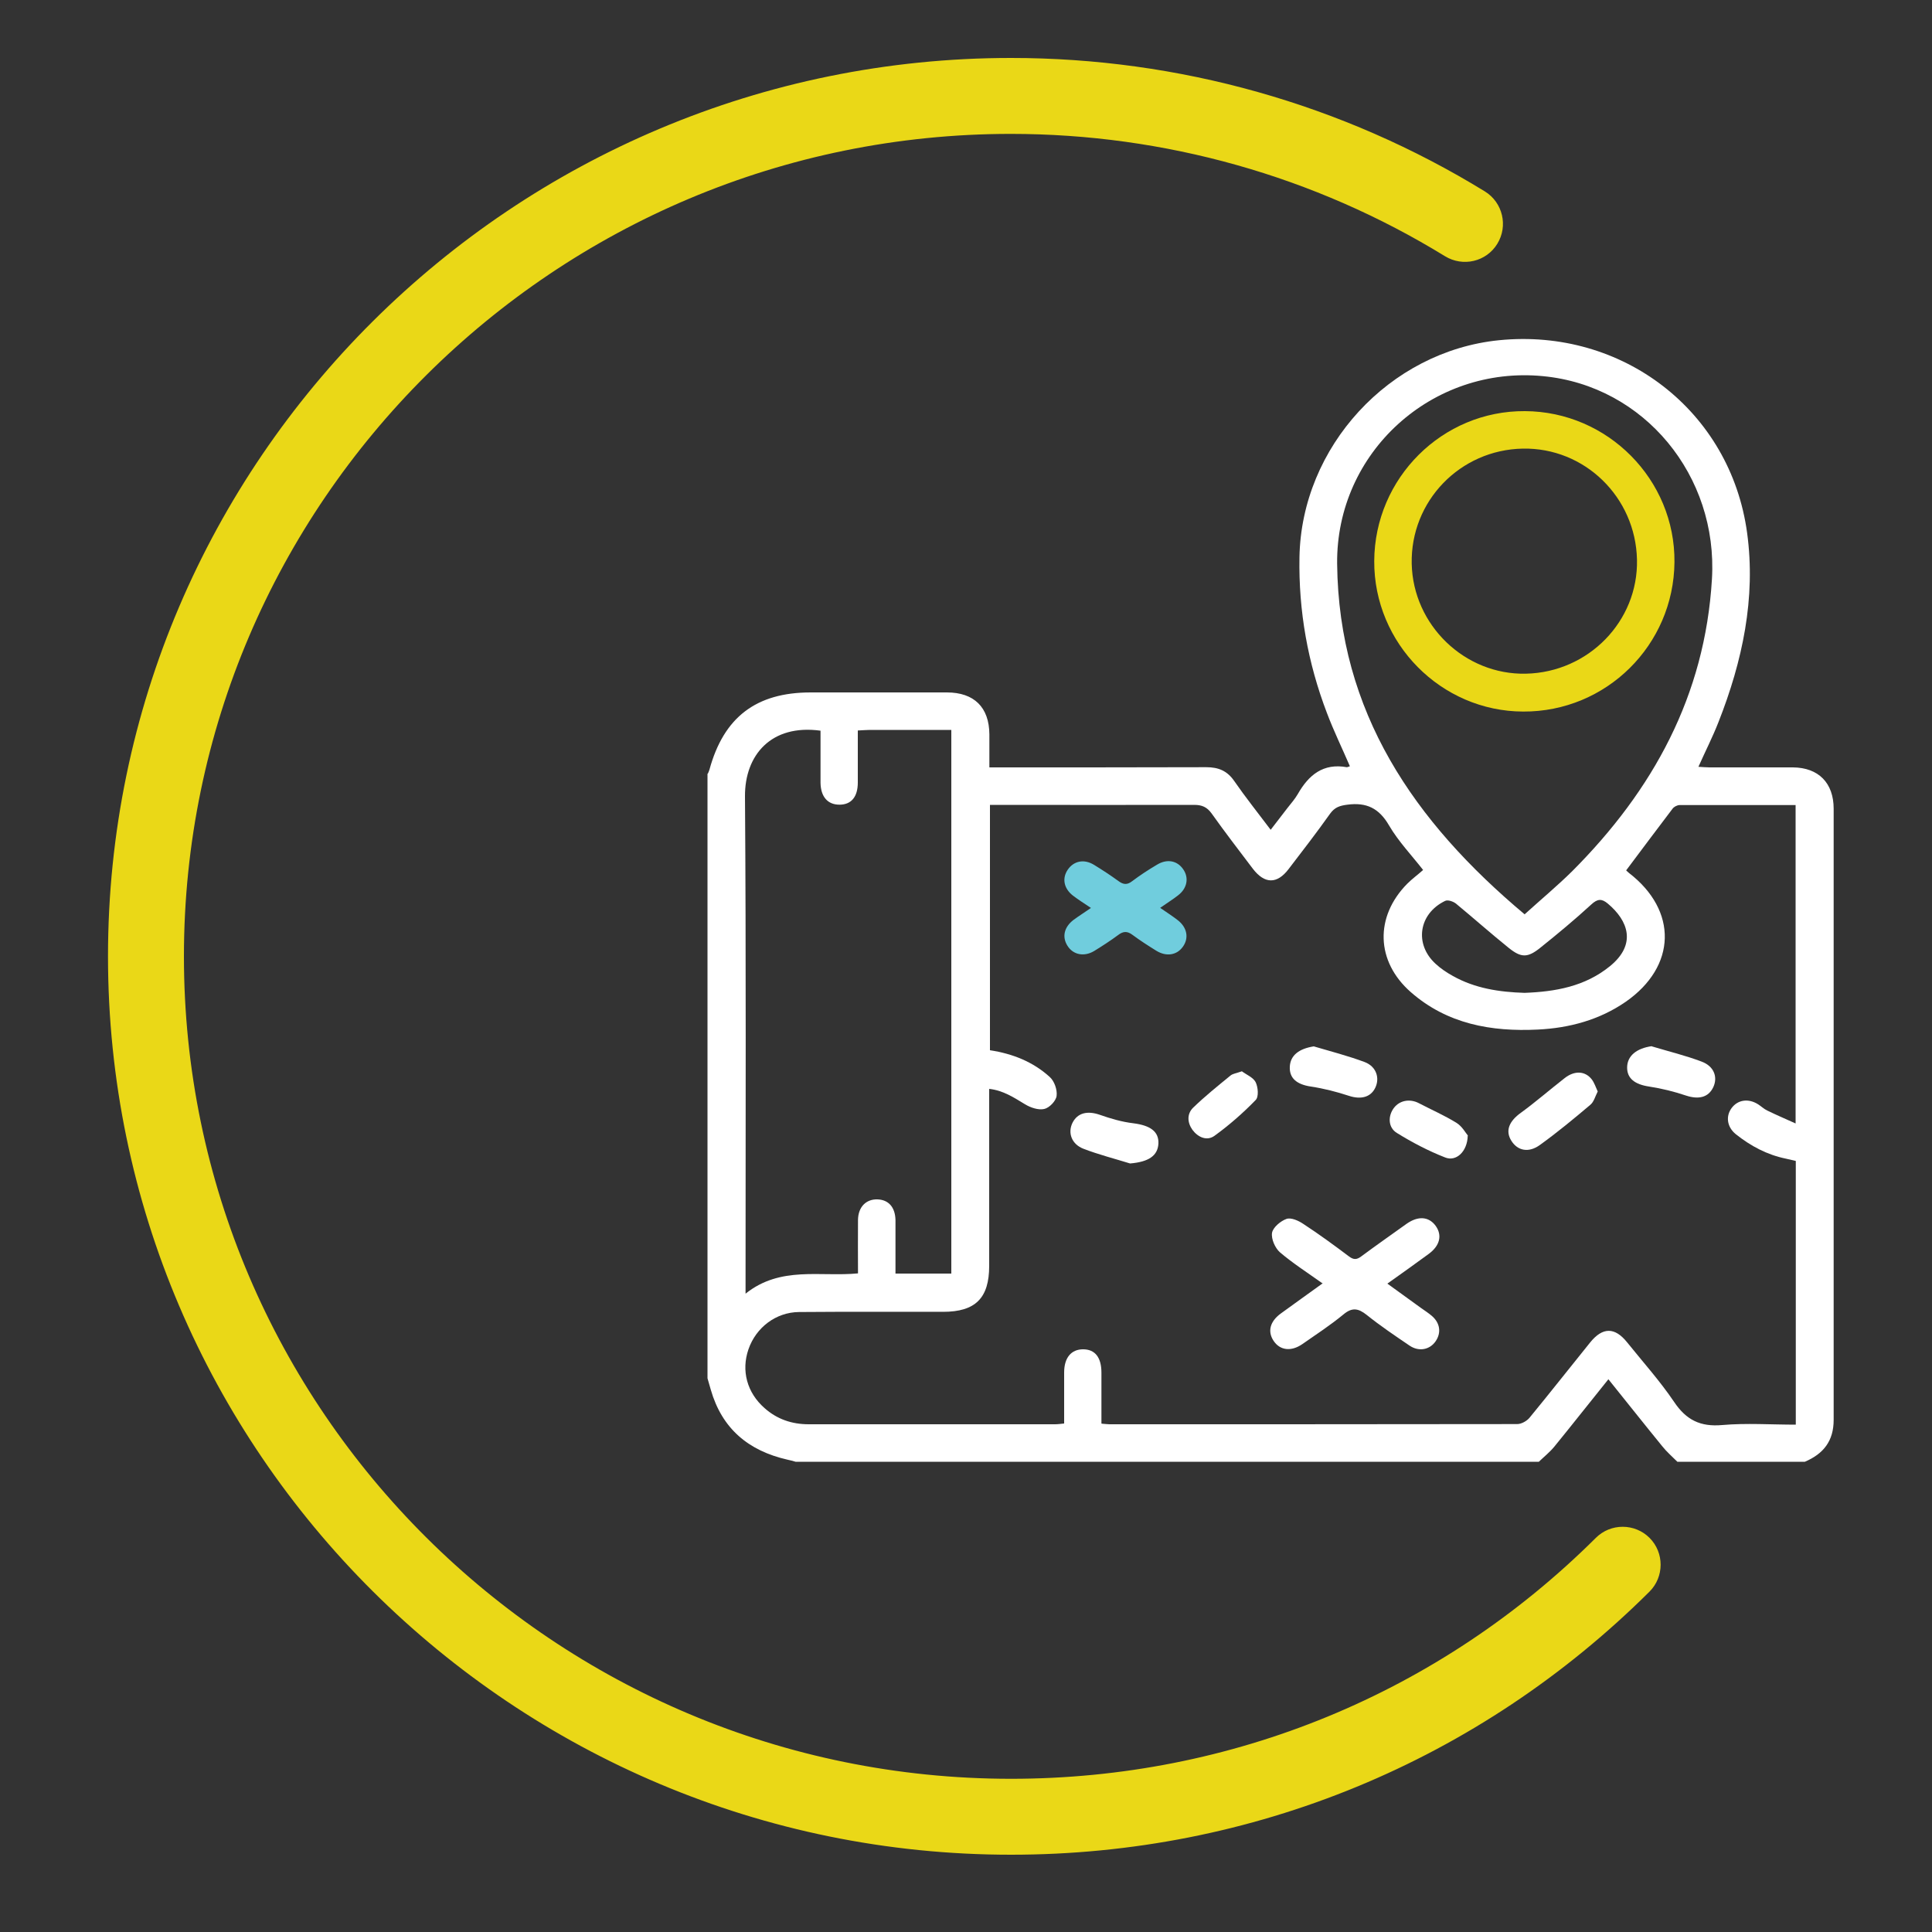
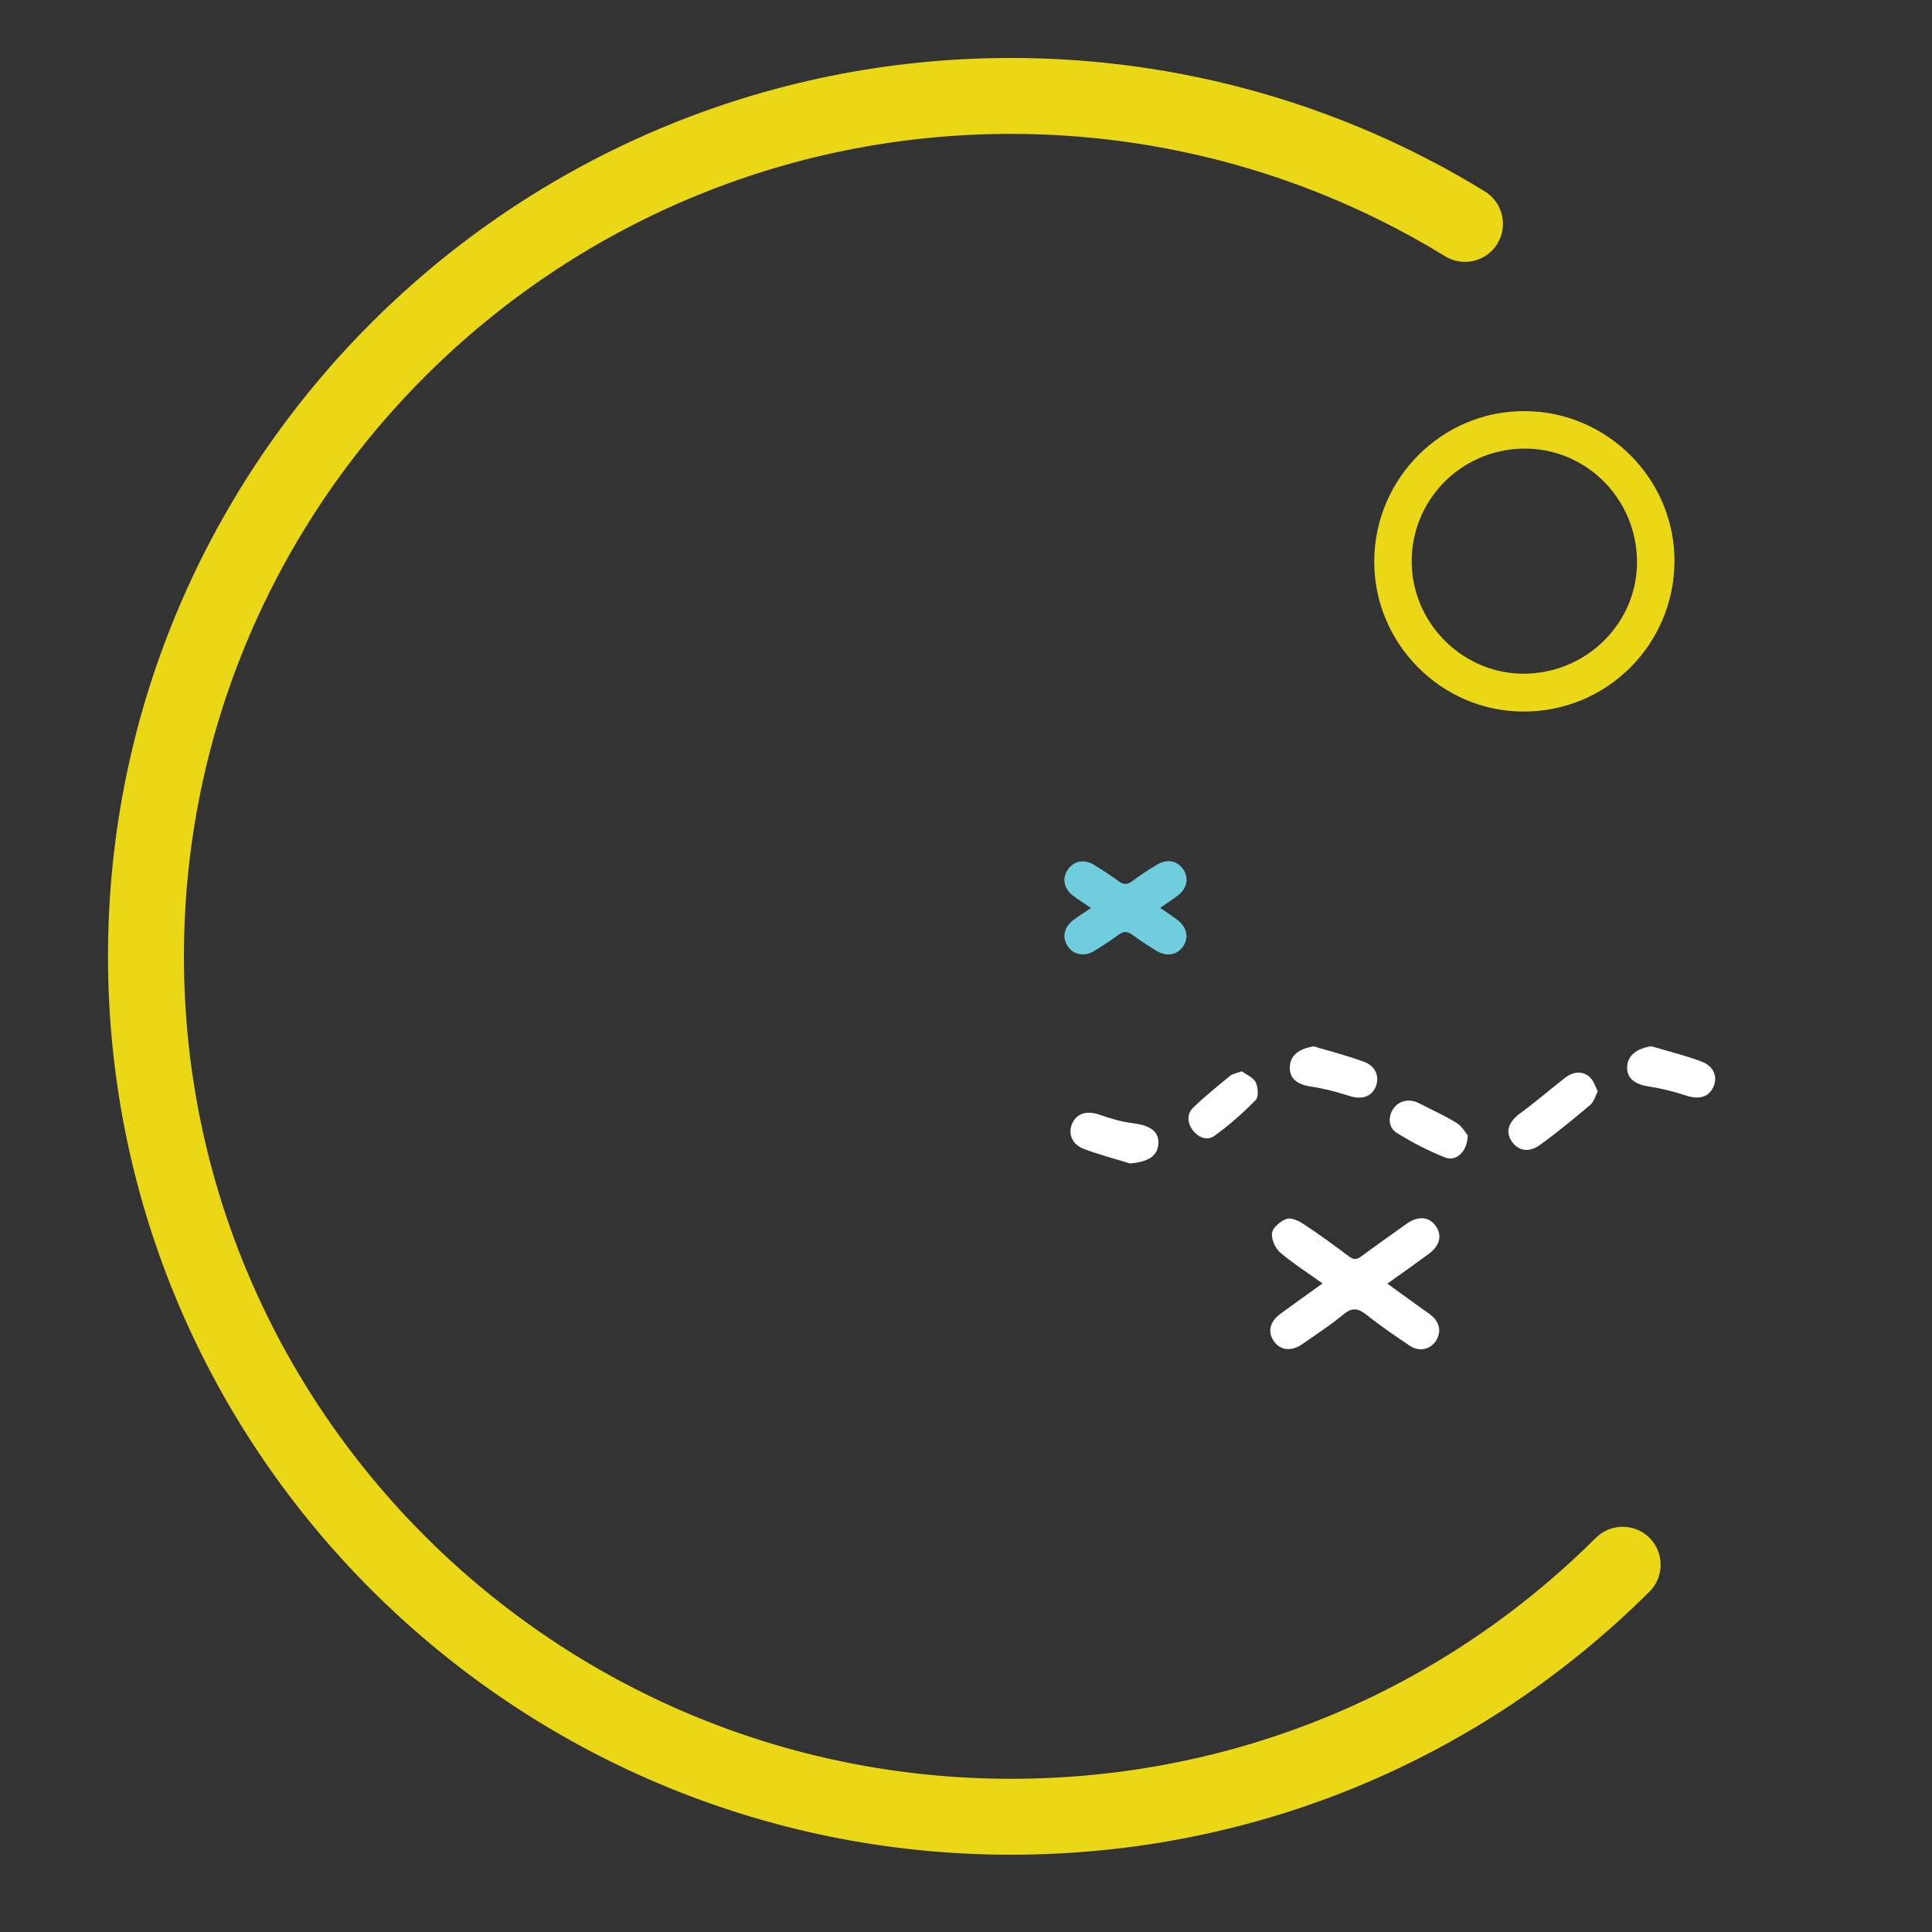
<svg xmlns="http://www.w3.org/2000/svg" id="Layer_1" viewBox="0 0 100 100">
  <rect x="0" y="0" width="100" height="100" fill="#333333" stroke="none" />
  <defs>
    <style>.cls-1{fill:#ead817;}.cls-2{fill:#fff;}.cls-3{fill:#70cddd;}</style>
  </defs>
  <path class="cls-1" d="M52.33,96c-25.77,0-46.74-20.86-46.74-46.5S26.55,3,52.33,3c8.69,0,17.17,2.39,24.53,6.91.92.57,1.21,1.78.64,2.71-.57.93-1.78,1.21-2.71.64-6.74-4.14-14.51-6.33-22.47-6.33C28.72,6.93,9.52,26.03,9.52,49.5s19.2,42.57,42.81,42.57c11.43,0,22.19-4.43,30.27-12.47.77-.77,2.02-.76,2.78,0,.77.77.76,2.02,0,2.78-8.83,8.78-20.56,13.62-33.05,13.62" />
-   <path class="cls-2" d="M36.64,40.04c.03-.07.06-.13.08-.2.74-2.72,2.42-4,5.24-4,2.35,0,4.7,0,7.05,0,1.41,0,2.19.77,2.2,2.17,0,.55,0,1.09,0,1.71h.71c3.51,0,7.01,0,10.52-.01.63,0,1.08.19,1.44.71.58.84,1.22,1.64,1.89,2.53.31-.4.59-.76.87-1.13.19-.24.39-.47.54-.73.56-.98,1.31-1.6,2.53-1.38.04,0,.1-.03.16-.05-.4-.93-.84-1.83-1.19-2.76-.99-2.59-1.47-5.28-1.42-8.06.1-5.71,4.65-10.66,10.33-11.23,6.38-.64,11.98,3.65,12.84,9.97.46,3.37-.24,6.64-1.48,9.79-.3.77-.68,1.51-1.04,2.32.21.01.39.03.57.03,1.44,0,2.88,0,4.32,0,1.33.01,2.11.81,2.11,2.14,0,10.54,0,21.08,0,31.63,0,1.1-.53,1.76-1.49,2.17h-6.6c-.26-.26-.55-.51-.78-.8-.93-1.14-1.84-2.29-2.79-3.47-.96,1.19-1.87,2.35-2.8,3.49-.24.29-.53.52-.8.78h-38.47c-.14-.04-.28-.08-.43-.11-2.01-.46-3.38-1.6-3.96-3.62-.06-.2-.11-.39-.17-.59v-31.29ZM57.03,73.69c.17.01.28.03.39.03,7.03,0,14.07,0,21.11-.01.22,0,.5-.16.64-.33,1.06-1.29,2.09-2.6,3.14-3.9.64-.79,1.27-.8,1.91,0,.82,1.02,1.7,2,2.43,3.08.63.94,1.36,1.3,2.49,1.2,1.25-.11,2.53-.02,3.81-.02v-13.65c-.19-.04-.35-.08-.52-.12-.97-.2-1.81-.65-2.58-1.26-.46-.37-.54-.93-.22-1.36.32-.43.87-.51,1.37-.19.16.1.3.24.47.32.47.23.94.43,1.47.67v-16.48c-2.02,0-4.01,0-6,0-.13,0-.3.09-.37.19-.8,1.05-1.59,2.11-2.4,3.19.03.03.08.08.14.13,2.54,1.95,2.47,4.84-.16,6.67-1.36.94-2.92,1.36-4.55,1.44-2.42.12-4.7-.29-6.58-1.94-1.81-1.59-1.87-3.9-.18-5.61.25-.25.54-.46.82-.71-.6-.77-1.28-1.48-1.76-2.3-.52-.9-1.17-1.21-2.16-1.08-.39.05-.65.13-.89.46-.69.97-1.42,1.92-2.15,2.87-.6.79-1.24.78-1.85-.01-.72-.95-1.45-1.9-2.14-2.87-.24-.33-.5-.44-.9-.44-3.32.01-6.64,0-9.96,0h-.61v12.7c1.18.18,2.23.6,3.09,1.38.24.21.4.66.36.98-.03.26-.37.62-.64.68-.3.07-.71-.07-.99-.24-.58-.35-1.13-.72-1.86-.8v.68c0,2.83,0,5.65,0,8.48,0,1.67-.71,2.38-2.39,2.38-2.48,0-4.97-.01-7.45.01-1.2.01-2.23.8-2.62,1.93-.38,1.1-.08,2.24.83,3.04.65.58,1.42.84,2.29.84,4.25,0,8.5,0,12.74,0,.15,0,.29-.02.48-.04,0-.9,0-1.77,0-2.64,0-.77.37-1.2.98-1.2.62,0,.95.42.95,1.21,0,.87,0,1.73,0,2.63M49.24,65.93v-28.15c-1.43,0-2.82,0-4.22,0-.18,0-.37.02-.62.03,0,.92,0,1.81,0,2.69,0,.75-.34,1.15-.95,1.15-.61,0-.97-.41-.98-1.14,0-.38,0-.76,0-1.14v-1.55c-2.56-.35-3.92,1.27-3.91,3.39.06,8.32.03,16.65.03,24.97v.78c1.81-1.45,3.87-.86,5.82-1.05,0-.96-.01-1.87,0-2.77.01-.67.42-1.08,1.01-1.06.57.02.91.4.93,1.06,0,.4,0,.8,0,1.19v1.59h2.9ZM78.92,47.32c.86-.78,1.69-1.47,2.46-2.23,4.18-4.19,6.87-9.08,7.23-15.12.32-5.33-3.49-10-8.74-10.5-5.74-.56-10.72,3.94-10.66,9.71.08,7.68,3.98,13.35,9.71,18.15M78.91,51.39c1.6-.06,3.13-.33,4.42-1.38,1.4-1.14.94-2.36-.11-3.24-.31-.26-.53-.26-.86.05-.85.78-1.74,1.52-2.64,2.24-.65.52-.98.52-1.62.01-.93-.75-1.82-1.54-2.74-2.3-.14-.11-.42-.21-.56-.14-1.37.66-1.61,2.24-.49,3.26.26.24.57.45.88.62,1.15.65,2.42.84,3.72.88" />
  <path class="cls-2" d="M68.47,66.44c-.8-.57-1.55-1.05-2.22-1.62-.25-.22-.46-.69-.41-1.01.05-.28.44-.61.75-.72.24-.08.62.09.87.26.81.53,1.59,1.1,2.36,1.68.24.18.4.18.64,0,.78-.58,1.57-1.13,2.35-1.69.6-.42,1.15-.37,1.5.11.35.49.22,1.03-.37,1.46-.68.5-1.37.99-2.13,1.53.62.45,1.18.85,1.74,1.26.19.13.38.26.55.4.44.37.51.88.21,1.32-.3.44-.86.56-1.35.23-.75-.51-1.51-1.02-2.22-1.59-.44-.35-.76-.4-1.21-.02-.67.55-1.4,1.03-2.12,1.53-.58.4-1.16.33-1.49-.17-.32-.48-.19-1,.37-1.41.68-.5,1.38-.99,2.15-1.55" />
  <path class="cls-3" d="M56.49,47.01c-.36-.24-.66-.43-.95-.65-.48-.37-.58-.9-.27-1.35.31-.45.84-.56,1.35-.25.44.27.87.55,1.28.85.25.18.44.2.7,0,.41-.31.84-.59,1.28-.85.52-.32,1.05-.22,1.36.23.31.44.21.99-.26,1.35-.28.22-.59.41-.93.65.33.23.63.42.9.63.5.38.6.94.27,1.39-.31.43-.85.52-1.37.2-.42-.26-.84-.53-1.23-.82-.28-.21-.49-.19-.75.01-.39.29-.81.56-1.23.82-.53.32-1.1.2-1.39-.27-.29-.46-.17-.97.32-1.34.27-.2.56-.38.92-.63" />
  <path class="cls-2" d="M82.7,56.49c-.13.25-.2.54-.38.69-.85.72-1.71,1.43-2.61,2.08-.59.43-1.16.3-1.48-.21-.33-.52-.12-1.02.5-1.46.78-.57,1.5-1.2,2.26-1.79.51-.4,1.06-.37,1.4.07.13.17.2.39.31.63" />
  <path class="cls-2" d="M68,54.16c.88.26,1.77.49,2.63.81.61.23.8.83.55,1.34-.24.49-.75.61-1.36.41-.64-.21-1.3-.38-1.97-.48-.73-.11-1.12-.43-1.09-1.03.03-.59.48-.93,1.24-1.05" />
  <path class="cls-2" d="M85.5,54.16c.86.26,1.74.47,2.58.79.64.24.84.8.6,1.32-.25.53-.75.65-1.4.44-.62-.21-1.27-.37-1.92-.47-.74-.11-1.15-.42-1.14-1,.01-.6.5-.98,1.27-1.09" />
  <path class="cls-2" d="M58.49,60.22c-.81-.25-1.63-.46-2.41-.76-.62-.24-.82-.83-.57-1.34.26-.52.77-.64,1.41-.42.57.2,1.15.37,1.74.44.87.11,1.32.42,1.3,1.04-.03.65-.52.96-1.46,1.04" />
  <path class="cls-2" d="M75.97,58.78c-.02.83-.6,1.36-1.17,1.13-.87-.34-1.71-.78-2.5-1.27-.46-.28-.47-.89-.14-1.31.3-.38.82-.47,1.28-.23.65.34,1.32.63,1.95,1.02.29.18.47.52.59.66" />
  <path class="cls-2" d="M64.28,55.45c.22.17.58.31.71.56.13.26.17.77,0,.93-.65.67-1.37,1.3-2.13,1.85-.39.28-.85.08-1.14-.31-.27-.38-.29-.83.04-1.15.61-.59,1.27-1.12,1.93-1.66.12-.1.31-.12.59-.22" />
  <path class="cls-1" d="M71.13,29.04c.02-4.3,3.53-7.79,7.8-7.76,4.29.02,7.78,3.55,7.74,7.82-.04,4.29-3.53,7.75-7.83,7.73-4.25-.01-7.73-3.53-7.71-7.79M84.73,28.97c-.07-3.24-2.71-5.81-5.91-5.75-3.25.06-5.82,2.72-5.75,5.96.07,3.18,2.75,5.76,5.91,5.69,3.24-.07,5.82-2.72,5.75-5.9" />
</svg>